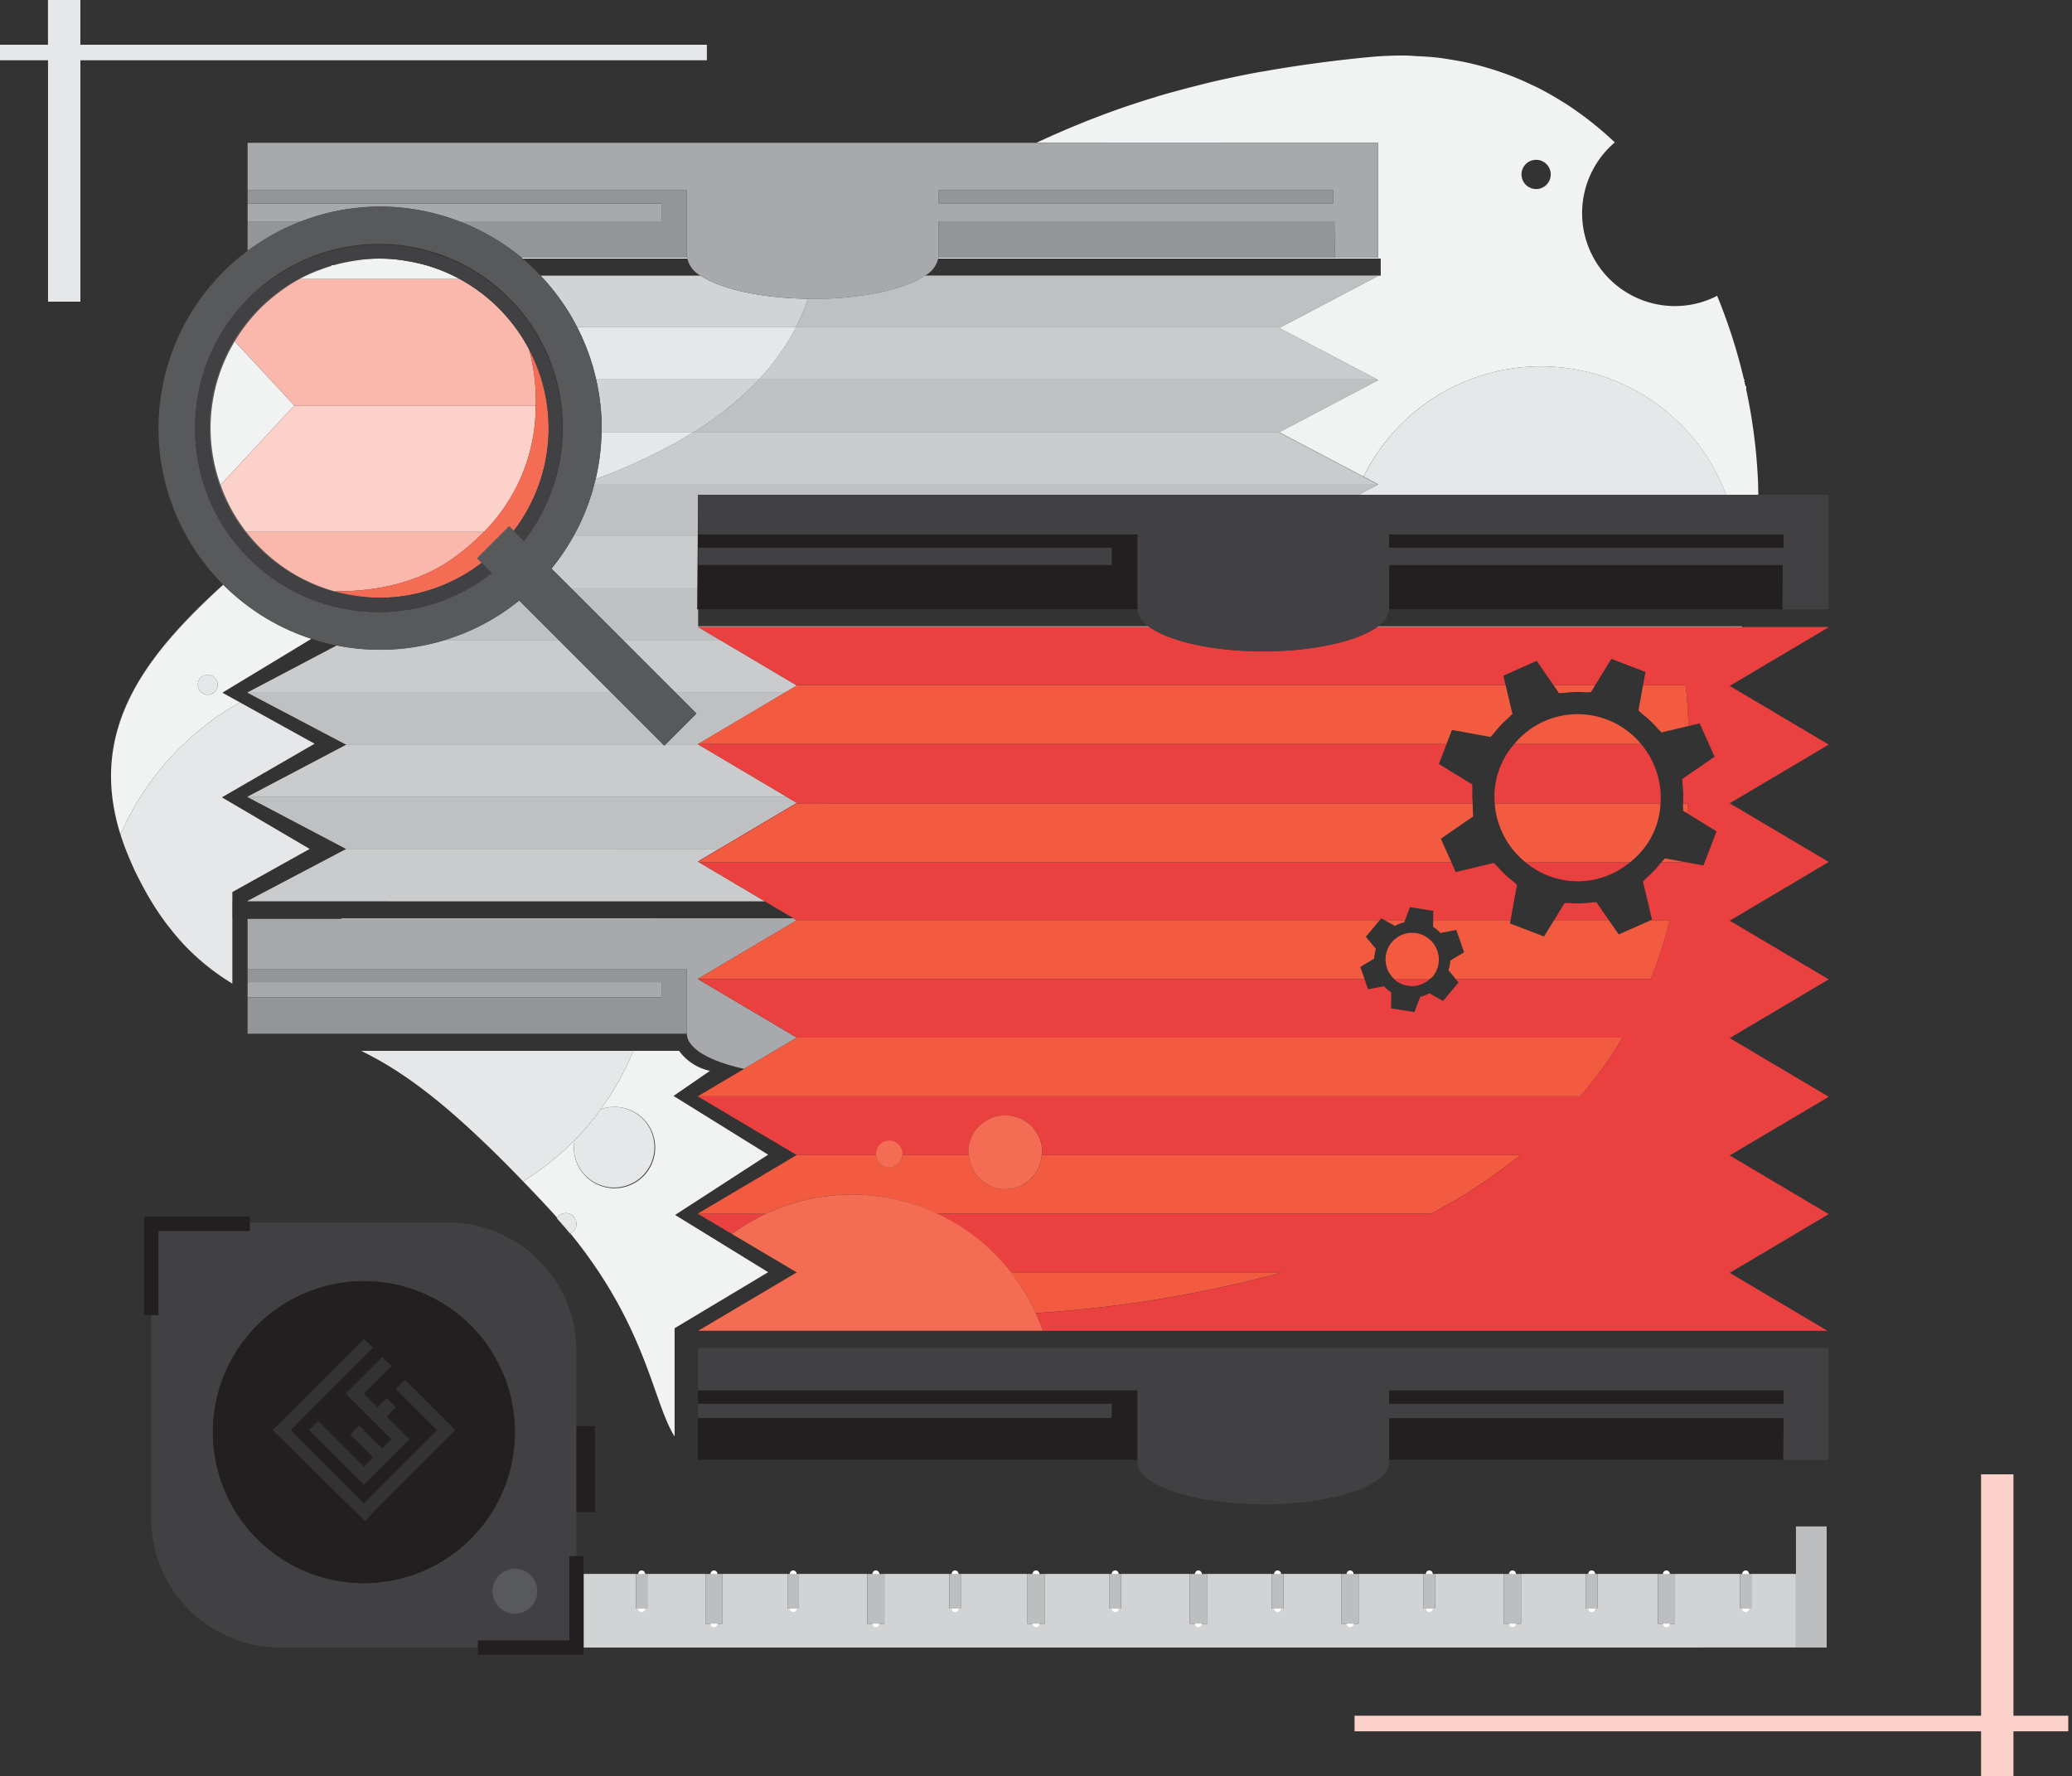
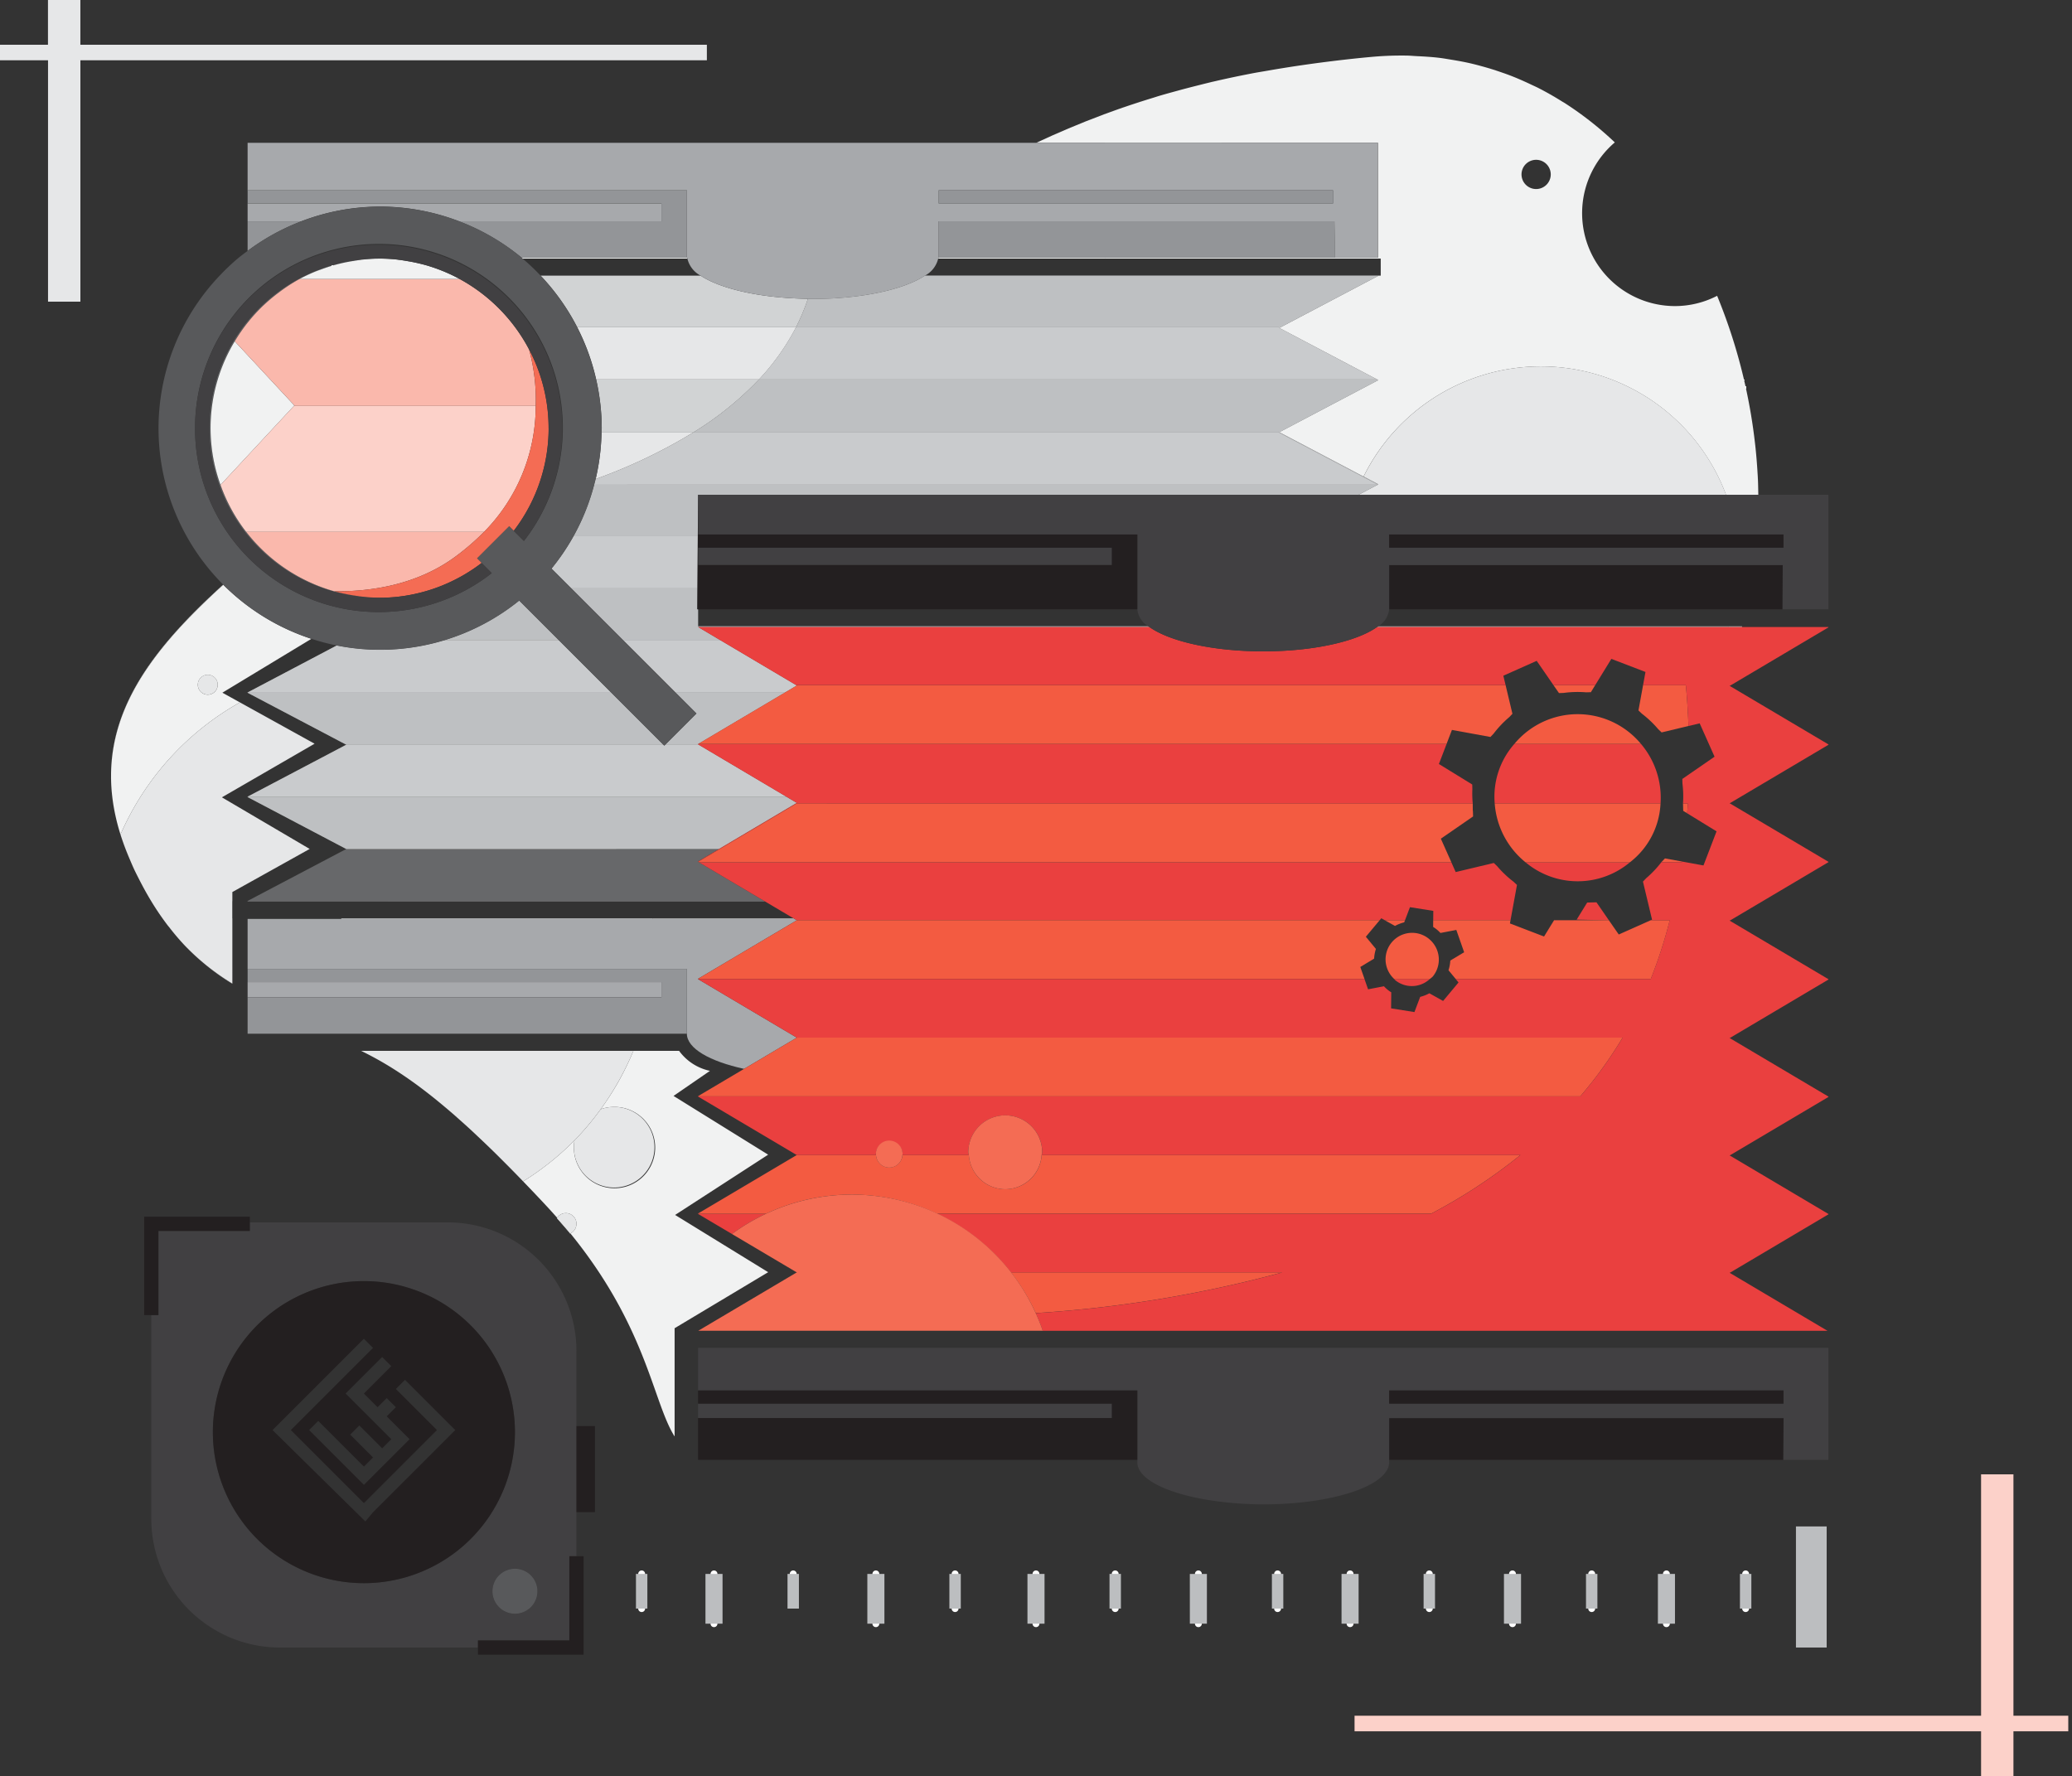
<svg xmlns="http://www.w3.org/2000/svg" width="300" height="257.161" viewBox="0 0 300 257.161">
  <rect x="0" y="0" width="300" height="257.161" fill="#333333" stroke="none" />
  <defs>
    <clipPath id="clip-path">
      <rect id="Rechteck_6476" data-name="Rechteck 6476" width="300" height="257.161" fill="none" />
    </clipPath>
    <clipPath id="clip-path-2">
      <rect id="Rechteck_6475" data-name="Rechteck 6475" width="319.881" height="257.161" fill="none" />
    </clipPath>
    <clipPath id="clip-path-3">
      <rect id="Rechteck_6452" data-name="Rechteck 6452" width="79.56" height="7.549" fill="none" />
    </clipPath>
    <clipPath id="clip-path-4">
      <rect id="Rechteck_6453" data-name="Rechteck 6453" width="84.26" height="7.537" fill="none" />
    </clipPath>
    <clipPath id="clip-path-5">
      <rect id="Rechteck_6454" data-name="Rechteck 6454" width="74.882" height="0.027" fill="none" />
    </clipPath>
    <clipPath id="clip-path-6">
      <rect id="Rechteck_6455" data-name="Rechteck 6455" width="17.317" height="7.55" fill="none" />
    </clipPath>
    <clipPath id="clip-path-7">
      <rect id="Rechteck_6456" data-name="Rechteck 6456" width="60.191" height="7.55" fill="none" />
    </clipPath>
    <clipPath id="clip-path-8">
      <rect id="Rechteck_6457" data-name="Rechteck 6457" width="99.14" height="15.232" fill="none" />
    </clipPath>
    <clipPath id="clip-path-9">
      <rect id="Rechteck_6458" data-name="Rechteck 6458" width="116.44" height="7.459" fill="none" />
    </clipPath>
    <clipPath id="clip-path-10">
      <rect id="Rechteck_6459" data-name="Rechteck 6459" width="83.716" height="7.55" fill="none" />
    </clipPath>
    <clipPath id="clip-path-11">
      <rect id="Rechteck_6460" data-name="Rechteck 6460" width="16.699" height="5.767" fill="none" />
    </clipPath>
    <clipPath id="clip-path-12">
      <rect id="Rechteck_6461" data-name="Rechteck 6461" width="21.174" height="7.55" fill="none" />
    </clipPath>
    <clipPath id="clip-path-13">
      <rect id="Rechteck_6462" data-name="Rechteck 6462" width="113.466" height="9.018" fill="none" />
    </clipPath>
    <clipPath id="clip-path-14">
      <rect id="Rechteck_6463" data-name="Rechteck 6463" width="89.473" height="7.55" fill="none" />
    </clipPath>
    <clipPath id="clip-path-15">
      <rect id="Rechteck_6464" data-name="Rechteck 6464" width="25.15" height="7.55" fill="none" />
    </clipPath>
    <clipPath id="clip-path-16">
      <rect id="Rechteck_6465" data-name="Rechteck 6465" width="52.642" height="7.55" fill="none" />
    </clipPath>
    <clipPath id="clip-path-17">
      <rect id="Rechteck_6466" data-name="Rechteck 6466" width="78.036" height="7.55" fill="none" />
    </clipPath>
    <clipPath id="clip-path-18">
      <rect id="Rechteck_6467" data-name="Rechteck 6467" width="74.837" height="7.55" fill="none" />
    </clipPath>
  </defs>
  <g id="Gruppe_5973" data-name="Gruppe 5973" transform="translate(-7)">
    <g id="Gruppe_5972" data-name="Gruppe 5972" transform="translate(7)" clip-path="url(#clip-path)">
      <g id="Gruppe_5971" data-name="Gruppe 5971" transform="translate(-10.705)">
        <g id="Gruppe_5970" data-name="Gruppe 5970" clip-path="url(#clip-path-2)">
          <path id="Pfad_15588" data-name="Pfad 15588" d="M127.128,286.277l-.27-.183.27.183" transform="translate(-57.841 -130.444)" fill="#f1f2f2" />
          <path id="Pfad_15589" data-name="Pfad 15589" d="M131.353,289.285c-.11-.082-.221-.167-.33-.248l.33.248" transform="translate(-59.74 -131.786)" fill="#f1f2f2" />
          <path id="Pfad_15590" data-name="Pfad 15590" d="M140.979,297.127c-.133-.117-.271-.243-.4-.357.132.115.27.24.4.357" transform="translate(-64.095 -135.312)" fill="#f1f2f2" />
          <path id="Pfad_15591" data-name="Pfad 15591" d="M135.955,292.876c-.127-.1-.258-.213-.384-.315.126.1.257.211.384.315" transform="translate(-61.813 -133.393)" fill="#f1f2f2" />
          <path id="Pfad_15592" data-name="Pfad 15592" d="M123.223,283.762l-.182-.11.182.11" transform="translate(-56.1 -129.331)" fill="#f1f2f2" />
          <path id="Pfad_15593" data-name="Pfad 15593" d="M152.17,307.6c.1.1.209.212.311.312-.1-.1-.211-.213-.311-.312" transform="translate(-69.382 -140.249)" fill="#f1f2f2" />
          <path id="Pfad_15594" data-name="Pfad 15594" d="M194.377,311.729,180.9,303.44l13.473-8.727-13.7-8.505,5.273-3.632a7.43,7.43,0,0,1-4.471-2.9H174.86a40.655,40.655,0,0,1-4.739,8.461,5.682,5.682,0,0,1,1.869-.337,5.887,5.887,0,1,1-5.657,4.843,40.461,40.461,0,0,1-7.436,5.936l0,0c1.114,1.157,2.247,2.343,3.46,3.65,14.329,15.443,15.022,27.824,18.471,33.288V319.842Zm-28.673-5.6c-.6-.733-1.259-1.483-1.915-2.231a1.525,1.525,0,0,1,1.28-.726,1.546,1.546,0,0,1,.635,2.957" transform="translate(-72.448 -127.519)" fill="#f1f2f2" />
          <path id="Pfad_15595" data-name="Pfad 15595" d="M182.448,68.567H158.48c.053.044.1.094.152.138H182.49c-.005-.047-.039-.091-.041-.138" transform="translate(-72.259 -31.263)" fill="#f1f2f2" />
          <path id="Pfad_15596" data-name="Pfad 15596" d="M146.469,302.111c-.12-.113-.248-.237-.367-.348.119.111.246.234.367.348" transform="translate(-66.615 -137.589)" fill="#f1f2f2" />
          <path id="Pfad_15597" data-name="Pfad 15597" d="M485.683,110.4q.346,2.068.579,4.143-.235-2.074-.579-4.143" transform="translate(-221.447 -50.335)" fill="#f1f2f2" />
          <path id="Pfad_15598" data-name="Pfad 15598" d="M476.662,78.73a79.329,79.329,0,0,1,4.026,12.74,79,79,0,0,0-4.026-12.74" transform="translate(-217.334 -35.897)" fill="#f1f2f2" />
          <path id="Pfad_15599" data-name="Pfad 15599" d="M486.815,118.58c.146,1.332.253,2.663.331,3.992q-.115-1.994-.331-3.992" transform="translate(-221.963 -54.066)" fill="#f1f2f2" />
          <path id="Pfad_15600" data-name="Pfad 15600" d="M68.8,251.6a33.72,33.72,0,0,0,6.915,5.554v-.02A34.006,34.006,0,0,1,68.8,251.6" transform="translate(-31.371 -114.717)" fill="#f1f2f2" />
          <path id="Pfad_15601" data-name="Pfad 15601" d="M213.871,244.5l-.127-.076H193.311c0,.025,0,.051.005.076Z" transform="translate(-88.14 -111.443)" fill="#f1f2f2" />
          <path id="Pfad_15602" data-name="Pfad 15602" d="M484.088,102.259q.477,2.118.837,4.253-.362-2.136-.837-4.253" transform="translate(-220.72 -46.625)" fill="#f1f2f2" />
          <path id="Pfad_15603" data-name="Pfad 15603" d="M396.823,14.931c1.089.052,2.173.118,3.231.246-1.058-.128-2.141-.195-3.231-.246" transform="translate(-180.931 -6.808)" fill="#f1f2f2" />
          <path id="Pfad_15604" data-name="Pfad 15604" d="M385.03,14.946a47.328,47.328,0,0,1,4.909-.173,47.475,47.475,0,0,0-4.909.173" transform="translate(-175.554 -6.733)" fill="#f1f2f2" />
          <path id="Pfad_15605" data-name="Pfad 15605" d="M405.786,15.851c.986.158,1.964.336,2.921.559-.958-.223-1.934-.4-2.921-.559" transform="translate(-185.018 -7.227)" fill="#f1f2f2" />
          <path id="Pfad_15606" data-name="Pfad 15606" d="M421.822,20.178c1,.391,1.982.824,2.945,1.286-.965-.462-1.943-.895-2.945-1.286" transform="translate(-192.329 -9.2)" fill="#f1f2f2" />
          <path id="Pfad_15607" data-name="Pfad 15607" d="M293.48,68.567H269.4c0,.047-.036.091-.042.138H293.48Z" transform="translate(-122.813 -31.263)" fill="#f1f2f2" />
          <path id="Pfad_15608" data-name="Pfad 15608" d="M366.864,16.983c.7-.1,1.408-.2,2.13-.294-.723.094-1.426.194-2.13.294" transform="translate(-167.271 -7.609)" fill="#f1f2f2" />
          <path id="Pfad_15609" data-name="Pfad 15609" d="M414.048,17.623q1.446.4,2.847.885-1.4-.49-2.847-.885" transform="translate(-188.785 -8.035)" fill="#f1f2f2" />
          <path id="Pfad_15610" data-name="Pfad 15610" d="M429.176,23.467q1.728.885,3.368,1.917-1.642-1.029-3.368-1.917" transform="translate(-195.683 -10.7)" fill="#f1f2f2" />
          <path id="Pfad_15611" data-name="Pfad 15611" d="M313.715,28.416c2.108-.786,4.383-1.554,6.8-2.3q-3.636,1.116-6.8,2.3" transform="translate(-143.038 -11.908)" fill="#f1f2f2" />
          <path id="Pfad_15612" data-name="Pfad 15612" d="M56.009,232.639c-.237-.466-.474-.933-.688-1.391q.326.689.688,1.391" transform="translate(-25.224 -105.437)" fill="#f1f2f2" />
          <path id="Pfad_15613" data-name="Pfad 15613" d="M62.316,243.367a40.361,40.361,0,0,1-2.371-3.485,41.935,41.935,0,0,0,2.371,3.485" transform="translate(-27.332 -109.374)" fill="#f1f2f2" />
          <path id="Pfad_15614" data-name="Pfad 15614" d="M119.592,281.656l-.072-.039.072.039" transform="translate(-54.495 -128.403)" fill="#f1f2f2" />
          <path id="Pfad_15615" data-name="Pfad 15615" d="M327.931,24.9c.931-.278,1.915-.546,2.894-.814-.984.268-1.961.536-2.894.814" transform="translate(-149.52 -10.98)" fill="#f1f2f2" />
          <path id="Pfad_15616" data-name="Pfad 15616" d="M53.118,225.768c-.529-1.245-1-2.47-1.374-3.661a37.4,37.4,0,0,0,1.374,3.661" transform="translate(-23.593 -101.27)" fill="#f1f2f2" />
          <path id="Pfad_15617" data-name="Pfad 15617" d="M338.426,22.2c.846-.212,1.687-.425,2.57-.628-.885.2-1.721.416-2.57.628" transform="translate(-154.305 -9.838)" fill="#f1f2f2" />
          <path id="Pfad_15618" data-name="Pfad 15618" d="M353.761,19.105c.566-.107,1.174-.2,1.753-.3-.581.1-1.187.2-1.753.3" transform="translate(-161.297 -8.573)" fill="#f1f2f2" />
          <path id="Pfad_15619" data-name="Pfad 15619" d="M66.916,249.381c-.752-.795-1.5-1.681-2.25-2.647a33.683,33.683,0,0,0,2.25,2.647" transform="translate(-29.484 -112.498)" fill="#f1f2f2" />
          <path id="Pfad_15620" data-name="Pfad 15620" d="M305.372,30.348c-3.709,1.382-7,2.8-9.933,4.17h9.933Z" transform="translate(-134.705 -13.837)" fill="#f1f2f2" />
          <path id="Pfad_15621" data-name="Pfad 15621" d="M483.222,166.8h.023c.01-.034.023-.066.032-.1h-.024c-.009.034-.021.066-.031.1" transform="translate(-220.325 -76.005)" fill="#f1f2f2" />
          <path id="Pfad_15622" data-name="Pfad 15622" d="M487.563,129.434c-.014-.893-.04-1.785-.087-2.682.047.9.053,1.788.068,2.682Z" transform="translate(-222.264 -57.792)" fill="#f1f2f2" />
          <path id="Pfad_15623" data-name="Pfad 15623" d="M65.48,155.612l-.017-.019c-11.319,10.3-19.633,21-14.87,36.182-4.761-15.175,3.591-25.864,14.887-36.164" transform="translate(-22.444 -70.942)" fill="#f1f2f2" />
          <path id="Pfad_15624" data-name="Pfad 15624" d="M481.625,166.8c.01-.033.022-.066.031-.1h-1.9c-.011.034-.025.066-.036.1Z" transform="translate(-218.727 -76.005)" fill="#f1f2f2" />
          <path id="Pfad_15625" data-name="Pfad 15625" d="M353.248,27.414V44.037H313.7v.138h39.947v2.468h-.4v.05L339,54.193h-.094l14.339,7.55v.05L339,69.293h-.094l12.251,6.451a28.632,28.632,0,0,1,52.483,2.63h4.665c-.015-.893-.021-1.785-.068-2.682-.008-.152-.02-.3-.029-.454-.078-1.329-.184-2.66-.331-3.992-.011-.1-.025-.206-.036-.308q-.237-2.074-.579-4.144c-.009-.058-.021-.116-.03-.174q-.362-2.134-.837-4.253c0-.021-.01-.041-.014-.062a79.352,79.352,0,0,0-4.026-12.739h0a13.355,13.355,0,0,1-6.042,1.487,13.454,13.454,0,0,1-8.773-23.7,49.141,49.141,0,0,0-7.236-5.688c-.135-.087-.279-.162-.415-.247q-1.641-1.03-3.368-1.918c-.347-.177-.7-.335-1.055-.5-.964-.462-1.944-.895-2.945-1.286-.456-.178-.919-.341-1.382-.5q-1.4-.491-2.847-.885c-.521-.143-1.043-.282-1.574-.405-.956-.224-1.935-.4-2.92-.559-.548-.088-1.089-.187-1.646-.254-1.057-.128-2.141-.194-3.231-.246-.5-.024-1-.076-1.507-.083a47.328,47.328,0,0,0-4.909.173c-2.719.243-5.272.543-7.753.867-.722.095-1.428.194-2.13.294q-2.784.4-5.375.855c-.579.1-1.188.2-1.753.3-2.012.379-3.931.783-5.773,1.207-.882.2-1.724.416-2.57.628-.959.24-1.9.484-2.815.735-.98.268-1.964.536-2.894.814-.322.1-.621.2-.937.294-2.415.744-4.69,1.512-6.8,2.3l-.01,0v4.17Zm22.9,2.459a2.116,2.116,0,1,1-2.116,2.116,2.116,2.116,0,0,1,2.116-2.116" transform="translate(-143.03 -6.733)" fill="#f1f2f2" />
          <path id="Pfad_15626" data-name="Pfad 15626" d="M384.036,114.624h0l-.021.011,0,0-2.789,1.468h53.211a28.632,28.632,0,0,0-52.484-2.631l2.088,1.1Z" transform="translate(-173.817 -44.465)" fill="#e6e7e8" />
          <path id="Pfad_15627" data-name="Pfad 15627" d="M437.055,166.8c.011-.034.025-.066.036-.1H386.308c-.046.035-.114.065-.162.1h50.908Z" transform="translate(-176.063 -76.005)" fill="#e6e7e8" />
          <path id="Pfad_15628" data-name="Pfad 15628" d="M169.172,322.861a1.524,1.524,0,0,0-1.28.726c.656.748,1.32,1.5,1.915,2.231a1.546,1.546,0,0,0-.635-2.957" transform="translate(-76.55 -147.208)" fill="#e6e7e8" />
          <path id="Pfad_15629" data-name="Pfad 15629" d="M172.4,300.356a5.836,5.836,0,1,0,3.879-5.411,40.491,40.491,0,0,1-3.788,4.506,5.7,5.7,0,0,0-.091.9" transform="translate(-78.606 -134.326)" fill="#e6e7e8" />
          <path id="Pfad_15630" data-name="Pfad 15630" d="M67.89,172.663l-2.539-1.405,12.888-7.8a32.075,32.075,0,0,1-12.755-7.826c-11.3,10.3-19.648,20.988-14.887,36.164v0a40.5,40.5,0,0,1,17.293-19.13m-4.655-4a1.441,1.441,0,1,1-1.441,1.441,1.441,1.441,0,0,1,1.441-1.441" transform="translate(-22.447 -70.958)" fill="#f1f2f2" />
          <path id="Pfad_15631" data-name="Pfad 15631" d="M73.762,182.463a1.441,1.441,0,1,0-1.441-1.442,1.441,1.441,0,0,0,1.441,1.442" transform="translate(-32.975 -81.879)" fill="#e6e7e8" />
          <path id="Pfad_15632" data-name="Pfad 15632" d="M146.674,292.643a41.449,41.449,0,0,0,8.527-12.967H115.776c.664.328,1.339.674,2.037,1.056l.072.039q.9.493,1.844,1.067l.183.111q.916.561,1.894,1.218l.27.183q.963.655,2,1.418c.109.081.22.165.33.248.689.516,1.4,1.069,2.145,1.67.126.1.257.211.384.315.751.614,1.526,1.266,2.339,1.975.132.114.27.24.4.357.835.736,1.7,1.512,2.6,2.359.119.111.246.234.367.348.94.883,1.91,1.813,2.935,2.826l.311.312c1.07,1.063,2.177,2.182,3.348,3.4l0,0a40.469,40.469,0,0,0,7.436-5.936" transform="translate(-52.788 -127.518)" fill="#e6e7e8" />
          <path id="Pfad_15633" data-name="Pfad 15633" d="M67.939,218.212h-.011v-2.469h.011V214.4l11.195-6.24-12.708-7.473,13.42-7.764L69.035,186.94a40.5,40.5,0,0,0-17.293,19.13v0c.374,1.192.844,2.417,1.374,3.662.185.435.367.868.572,1.311.213.458.451.924.688,1.391.549,1.081,1.14,2.177,1.828,3.307a40.439,40.439,0,0,0,2.371,3.485c.066.086.132.158.2.243.749.966,1.5,1.852,2.25,2.647h0a34,34,0,0,0,6.915,5.534Z" transform="translate(-23.592 -85.235)" fill="#e6e7e8" />
          <path id="Pfad_15634" data-name="Pfad 15634" d="M155.532,244.42H110.51l-.058.076h45.085c0-.025,0-.051-.005-.076" transform="translate(-50.361 -111.443)" fill="#e6e7e8" />
          <path id="Pfad_15635" data-name="Pfad 15635" d="M202.252,76.712c-6.831-.089-12.649-1.426-15.541-3.354h-23.17a32.111,32.111,0,0,1,5.309,7.474h31.675a30.477,30.477,0,0,0,1.727-4.12" transform="translate(-74.566 -33.448)" fill="#d1d3d4" />
          <path id="Pfad_15636" data-name="Pfad 15636" d="M201.913,100.972H178.335a32.116,32.116,0,0,1,.806,7.067c0,.21-.027.413-.031.622h13.28a46.9,46.9,0,0,0,9.522-7.689" transform="translate(-81.312 -46.038)" fill="#d1d3d4" />
          <path id="Pfad_15637" data-name="Pfad 15637" d="M374.378,94.785l-14.339-7.55,14.195,7.474Z" transform="translate(-164.159 -39.775)" fill="#d1d3d4" />
          <path id="Pfad_15638" data-name="Pfad 15638" d="M360.211,80.949l14.245-7.5-14.22,7.487Z" transform="translate(-164.238 -33.489)" fill="#d1d3d4" />
          <path id="Pfad_15639" data-name="Pfad 15639" d="M386.364,128.964l-.008,0,.021-.011Z" transform="translate(-176.159 -58.798)" fill="#d1d3d4" />
          <path id="Pfad_15640" data-name="Pfad 15640" d="M85.573,184.374l14.34,7.55-.052-.027Z" transform="translate(-39.017 -84.065)" fill="#d1d3d4" />
          <path id="Pfad_15641" data-name="Pfad 15641" d="M85.573,212.128l14.34,7.55-.052-.027Z" transform="translate(-39.017 -96.72)" fill="#d1d3d4" />
          <path id="Pfad_15642" data-name="Pfad 15642" d="M179.047,115.105a32.1,32.1,0,0,1-.851,6.742,77.2,77.2,0,0,0,14.131-6.742Z" transform="translate(-81.248 -52.482)" fill="#e6e7e8" />
          <path id="Pfad_15643" data-name="Pfad 15643" d="M204.974,87.1H173.3a31.809,31.809,0,0,1,2.74,7.55h23.577a33.809,33.809,0,0,0,5.358-7.55" transform="translate(-79.015 -39.711)" fill="#e6e7e8" />
          <path id="Pfad_15644" data-name="Pfad 15644" d="M153.822,219.628l11.216-6.647h.094l-1.524-.9H85.573v.027l14.288,7.523Z" transform="translate(-39.017 -96.697)" fill="#d1d3d4" />
          <g id="Gruppe_5924" data-name="Gruppe 5924" transform="translate(46.556 115.382)" opacity="0.45">
            <g id="Gruppe_5923" data-name="Gruppe 5923">
              <g id="Gruppe_5922" data-name="Gruppe 5922" clip-path="url(#clip-path-3)">
                <path id="Pfad_15645" data-name="Pfad 15645" d="M153.822,219.628l11.216-6.647h.094l-1.524-.9H85.573v.027l14.288,7.523Z" transform="translate(-85.573 -212.079)" fill="#a7a9ac" />
              </g>
            </g>
          </g>
          <path id="Pfad_15646" data-name="Pfad 15646" d="M301.44,80.832l.12.063,14.22-7.487v-.05H250.191c-2.993,2-9.107,3.378-16.242,3.378-.24,0-.464-.021-.7-.024a30.447,30.447,0,0,1-1.727,4.12Z" transform="translate(-105.561 -33.448)" fill="#d1d3d4" />
          <g id="Gruppe_5927" data-name="Gruppe 5927" transform="translate(125.959 39.91)" opacity="0.45">
            <g id="Gruppe_5926" data-name="Gruppe 5926">
              <g id="Gruppe_5925" data-name="Gruppe 5925" clip-path="url(#clip-path-4)">
                <path id="Pfad_15647" data-name="Pfad 15647" d="M301.44,80.832l.12.063,14.22-7.487v-.05H250.191c-2.993,2-9.107,3.378-16.242,3.378-.24,0-.464-.021-.7-.024a30.447,30.447,0,0,1-1.727,4.12Z" transform="translate(-231.52 -73.357)" fill="#a7a9ac" />
              </g>
            </g>
          </g>
          <path id="Pfad_15648" data-name="Pfad 15648" d="M85.573,239.832v.027h74.883l-.046-.027Z" transform="translate(-39.017 -109.351)" fill="#d1d3d4" />
          <g id="Gruppe_5930" data-name="Gruppe 5930" transform="translate(46.556 130.481)" opacity="0.45">
            <g id="Gruppe_5929" data-name="Gruppe 5929">
              <g id="Gruppe_5928" data-name="Gruppe 5928" clip-path="url(#clip-path-5)">
                <path id="Pfad_15649" data-name="Pfad 15649" d="M85.573,239.832v.027h74.883l-.046-.027Z" transform="translate(-85.573 -239.832)" fill="#a7a9ac" />
              </g>
            </g>
          </g>
          <path id="Pfad_15650" data-name="Pfad 15650" d="M201.473,191.829v-.056l.05-.029,12.52-7.419H198.212l3.032,3.032-4.518,4.518h4.823Z" transform="translate(-89.697 -84.043)" fill="#d1d3d4" />
          <g id="Gruppe_5933" data-name="Gruppe 5933" transform="translate(107.029 100.282)" opacity="0.45">
            <g id="Gruppe_5932" data-name="Gruppe 5932">
              <g id="Gruppe_5931" data-name="Gruppe 5931" clip-path="url(#clip-path-6)">
                <path id="Pfad_15651" data-name="Pfad 15651" d="M201.473,191.829v-.056l.05-.029,12.52-7.419H198.212l3.032,3.032-4.518,4.518h4.823Z" transform="translate(-196.726 -184.324)" fill="#a7a9ac" />
              </g>
            </g>
          </g>
          <path id="Pfad_15652" data-name="Pfad 15652" d="M85.573,184.324v.027l14.288,7.523h45.9l-7.55-7.55Z" transform="translate(-39.017 -84.042)" fill="#d1d3d4" />
          <g id="Gruppe_5936" data-name="Gruppe 5936" transform="translate(46.556 100.282)" opacity="0.45">
            <g id="Gruppe_5935" data-name="Gruppe 5935">
              <g id="Gruppe_5934" data-name="Gruppe 5934" clip-path="url(#clip-path-7)">
                <path id="Pfad_15653" data-name="Pfad 15653" d="M85.573,184.324v.027l14.288,7.523h45.9l-7.55-7.55Z" transform="translate(-85.573 -184.324)" fill="#a7a9ac" />
              </g>
            </g>
          </g>
          <path id="Pfad_15654" data-name="Pfad 15654" d="M213.692,100.972a46.906,46.906,0,0,1-9.522,7.689h84.8L303.3,116.2l.013-.007v-.049l-2.088-1.1L288.97,108.6h.094l14.245-7.5v-.05l-.145-.076Z" transform="translate(-93.091 -46.038)" fill="#d1d3d4" />
          <g id="Gruppe_5939" data-name="Gruppe 5939" transform="translate(111.079 54.934)" opacity="0.45">
            <g id="Gruppe_5938" data-name="Gruppe 5938">
              <g id="Gruppe_5937" data-name="Gruppe 5937" clip-path="url(#clip-path-8)">
                <path id="Pfad_15655" data-name="Pfad 15655" d="M213.692,100.972a46.906,46.906,0,0,1-9.522,7.689h84.8L303.3,116.2l.013-.007v-.049l-2.088-1.1L288.97,108.6h.094l14.245-7.5v-.05l-.145-.076Z" transform="translate(-204.17 -100.972)" fill="#a7a9ac" />
              </g>
            </g>
          </g>
          <path id="Pfad_15656" data-name="Pfad 15656" d="M190.346,130.45h95.628l2.789-1.468H175.31a31.851,31.851,0,0,1-2.987,7.459h17.985Z" transform="translate(-78.571 -58.809)" fill="#d1d3d4" />
          <g id="Gruppe_5942" data-name="Gruppe 5942" transform="translate(93.752 70.173)" opacity="0.45">
            <g id="Gruppe_5941" data-name="Gruppe 5941">
              <g id="Gruppe_5940" data-name="Gruppe 5940" clip-path="url(#clip-path-9)">
                <path id="Pfad_15657" data-name="Pfad 15657" d="M190.346,130.45h95.628l2.789-1.468H175.31a31.851,31.851,0,0,1-2.987,7.459h17.985Z" transform="translate(-172.323 -128.983)" fill="#a7a9ac" />
              </g>
            </g>
          </g>
          <path id="Pfad_15658" data-name="Pfad 15658" d="M190.064,162.179h65.355c-.048-.034-.115-.065-.162-.1H190.064v-2.468h-.107l.02-3.041H171.7l7.55,7.55h14.086Z" transform="translate(-78.288 -71.388)" fill="#d1d3d4" />
          <g id="Gruppe_5945" data-name="Gruppe 5945" transform="translate(93.415 85.182)" opacity="0.45">
            <g id="Gruppe_5944" data-name="Gruppe 5944">
              <g id="Gruppe_5943" data-name="Gruppe 5943" clip-path="url(#clip-path-10)">
                <path id="Pfad_15659" data-name="Pfad 15659" d="M190.064,162.179h65.355c-.048-.034-.115-.065-.162-.1H190.064v-2.468h-.107l.02-3.041H171.7l7.55,7.55h14.086Z" transform="translate(-171.703 -156.57)" fill="#a7a9ac" />
              </g>
            </g>
          </g>
          <path id="Pfad_15660" data-name="Pfad 15660" d="M154.459,165.614l-5.767-5.767a31.982,31.982,0,0,1-10.933,5.767Z" transform="translate(-62.811 -72.882)" fill="#d1d3d4" />
          <g id="Gruppe_5948" data-name="Gruppe 5948" transform="translate(74.948 86.965)" opacity="0.45">
            <g id="Gruppe_5947" data-name="Gruppe 5947">
              <g id="Gruppe_5946" data-name="Gruppe 5946" clip-path="url(#clip-path-11)">
                <path id="Pfad_15661" data-name="Pfad 15661" d="M154.459,165.614l-5.767-5.767a31.982,31.982,0,0,1-10.933,5.767Z" transform="translate(-137.76 -159.847)" fill="#a7a9ac" />
              </g>
            </g>
          </g>
          <path id="Pfad_15662" data-name="Pfad 15662" d="M187.635,142.693H169.651a32.134,32.134,0,0,1-3.189,4.7l2.851,2.852h18.273Z" transform="translate(-75.898 -65.061)" fill="#e6e7e8" />
          <g id="Gruppe_5951" data-name="Gruppe 5951" transform="translate(90.563 77.632)" opacity="0.45">
            <g id="Gruppe_5950" data-name="Gruppe 5950">
              <g id="Gruppe_5949" data-name="Gruppe 5949" clip-path="url(#clip-path-12)">
                <path id="Pfad_15663" data-name="Pfad 15663" d="M187.635,142.693H169.651a32.134,32.134,0,0,1-3.189,4.7l2.851,2.852h18.273Z" transform="translate(-166.461 -142.693)" fill="#a7a9ac" />
              </g>
            </g>
          </g>
          <path id="Pfad_15664" data-name="Pfad 15664" d="M291.267,122.655l-2.789,1.468,2.789-1.468,0,0,.008,0-14.326-7.543h-84.8a77.227,77.227,0,0,1-14.132,6.742c-.064.271-.137.539-.207.808Z" transform="translate(-81.074 -52.482)" fill="#e6e7e8" />
          <g id="Gruppe_5954" data-name="Gruppe 5954" transform="translate(96.74 62.623)" opacity="0.45">
            <g id="Gruppe_5953" data-name="Gruppe 5953">
              <g id="Gruppe_5952" data-name="Gruppe 5952" clip-path="url(#clip-path-13)">
                <path id="Pfad_15665" data-name="Pfad 15665" d="M291.267,122.655l-2.789,1.468,2.789-1.468,0,0,.008,0-14.326-7.543h-84.8a77.227,77.227,0,0,1-14.132,6.742c-.064.271-.137.539-.207.808Z" transform="translate(-177.814 -115.105)" fill="#a7a9ac" />
              </g>
            </g>
          </g>
          <path id="Pfad_15666" data-name="Pfad 15666" d="M296.95,87.1H227.03a33.79,33.79,0,0,1-5.358,7.55h89.473L296.95,87.171h.094l.026-.013Z" transform="translate(-101.071 -39.711)" fill="#e6e7e8" />
          <g id="Gruppe_5957" data-name="Gruppe 5957" transform="translate(120.601 47.384)" opacity="0.45">
            <g id="Gruppe_5956" data-name="Gruppe 5956">
              <g id="Gruppe_5955" data-name="Gruppe 5955" clip-path="url(#clip-path-14)">
                <path id="Pfad_15667" data-name="Pfad 15667" d="M296.95,87.1H227.03a33.79,33.79,0,0,1-5.358,7.55h89.473L296.95,87.171h.094l.026-.013Z" transform="translate(-221.672 -87.095)" fill="#a7a9ac" />
              </g>
            </g>
          </g>
          <path id="Pfad_15668" data-name="Pfad 15668" d="M210.636,177h.094l-11.064-6.557H185.58l7.55,7.55H208.96Z" transform="translate(-84.615 -77.715)" fill="#e6e7e8" />
          <g id="Gruppe_5960" data-name="Gruppe 5960" transform="translate(100.965 92.732)" opacity="0.45">
            <g id="Gruppe_5959" data-name="Gruppe 5959">
              <g id="Gruppe_5958" data-name="Gruppe 5958" clip-path="url(#clip-path-15)">
                <path id="Pfad_15669" data-name="Pfad 15669" d="M210.636,177h.094l-11.064-6.557H185.58l7.55,7.55H208.96Z" transform="translate(-185.58 -170.447)" fill="#a7a9ac" />
              </g>
            </g>
          </g>
          <path id="Pfad_15670" data-name="Pfad 15670" d="M85.573,178h52.641l-7.55-7.55h-16.7a31.933,31.933,0,0,1-15.485.732l-12.906,6.8Z" transform="translate(-39.017 -77.715)" fill="#e6e7e8" />
          <g id="Gruppe_5963" data-name="Gruppe 5963" transform="translate(46.556 92.732)" opacity="0.45">
            <g id="Gruppe_5962" data-name="Gruppe 5962">
              <g id="Gruppe_5961" data-name="Gruppe 5961" clip-path="url(#clip-path-16)">
                <path id="Pfad_15671" data-name="Pfad 15671" d="M85.573,178h52.641l-7.55-7.55h-16.7a31.933,31.933,0,0,1-15.485.732l-12.906,6.8Z" transform="translate(-85.573 -170.447)" fill="#a7a9ac" />
              </g>
            </g>
          </g>
          <path id="Pfad_15672" data-name="Pfad 15672" d="M99.86,198.2l.052.027h-.094l-14.245,7.5v.022h78.036l-12.74-7.55h-4.822l-.141.141-.141-.141Z" transform="translate(-39.017 -90.37)" fill="#e6e7e8" />
          <g id="Gruppe_5966" data-name="Gruppe 5966" transform="translate(46.556 107.831)" opacity="0.45">
            <g id="Gruppe_5965" data-name="Gruppe 5965">
              <g id="Gruppe_5964" data-name="Gruppe 5964" clip-path="url(#clip-path-17)">
                <path id="Pfad_15673" data-name="Pfad 15673" d="M99.86,198.2l.052.027h-.094l-14.245,7.5v.022h78.036l-12.74-7.55h-4.822l-.141.141-.141-.141Z" transform="translate(-85.573 -198.201)" fill="#a7a9ac" />
              </g>
            </g>
          </g>
-           <path id="Pfad_15674" data-name="Pfad 15674" d="M160.409,233.505l-9.5-5.628-.108-.064-.013-.008v-.056l3.029-1.8H99.861l.051.027h-.094l-14.245,7.5v.022Z" transform="translate(-39.017 -103.024)" fill="#e6e7e8" />
          <g id="Gruppe_5969" data-name="Gruppe 5969" transform="translate(46.556 122.931)" opacity="0.45">
            <g id="Gruppe_5968" data-name="Gruppe 5968">
              <g id="Gruppe_5967" data-name="Gruppe 5967" clip-path="url(#clip-path-18)">
                <path id="Pfad_15675" data-name="Pfad 15675" d="M160.409,233.505l-9.5-5.628-.108-.064-.013-.008v-.056l3.029-1.8H99.861l.051.027h-.094l-14.245,7.5v.022Z" transform="translate(-85.573 -225.955)" fill="#a7a9ac" />
              </g>
            </g>
          </g>
          <path id="Pfad_15676" data-name="Pfad 15676" d="M85.572,58.9v4.285A31.957,31.957,0,0,1,93.346,58.9Z" transform="translate(-39.016 -26.854)" fill="#939598" />
          <path id="Pfad_15677" data-name="Pfad 15677" d="M326.852,64.158l-.084-5.261h-57.3v5.155c0,.036-.03.07-.032.106h57.419Z" transform="translate(-122.848 -26.854)" fill="#939598" />
          <path id="Pfad_15678" data-name="Pfad 15678" d="M104.76,54.6a31.951,31.951,0,0,1,11.414,2.128h29.316V54.149H85.572v2.583h7.774A31.951,31.951,0,0,1,104.76,54.6" transform="translate(-39.016 -24.689)" fill="#a7a9ac" />
          <path id="Pfad_15679" data-name="Pfad 15679" d="M149.174,45.6V54.53c0,.036.03.07.032.106s.035.091.041.138a3.771,3.771,0,0,0,1.914,2.468c2.893,1.928,8.711,3.266,15.541,3.355.238,0,.461.023.7.023,7.135,0,13.249-1.383,16.242-3.378a3.771,3.771,0,0,0,1.914-2.468c.006-.047.039-.091.042-.138s.032-.07.032-.106V49.375h57.3l.084,5.261h6.214V38.013H85.572v6.868h63.6Zm93.553,1.189H185.633V44.881h57.093Z" transform="translate(-39.016 -17.332)" fill="#a7a9ac" />
          <rect id="Rechteck_6468" data-name="Rechteck 6468" width="59.918" height="2.195" transform="translate(46.556 142.208)" fill="#a7a9ac" />
          <path id="Pfad_15680" data-name="Pfad 15680" d="M150.792,253.228l14.245-8.442h.094l-.384-.227H85.572V251.8h63.6v9.379c0,2.135,3.3,4.007,8.28,5.094l7.584-4.493h.094l-.052-.031-14.288-8.467v-.056Z" transform="translate(-39.016 -111.506)" fill="#a7a9ac" />
          <rect id="Rechteck_6469" data-name="Rechteck 6469" width="57.093" height="1.911" transform="translate(146.617 27.549)" fill="#939598" />
          <path id="Pfad_15681" data-name="Pfad 15681" d="M149.174,60.285v-9.65h-63.6v1.911H145.49V55.13H116.174a32.069,32.069,0,0,1,9.064,5.26h23.968c0-.035-.032-.069-.032-.106" transform="translate(-39.016 -23.087)" fill="#939598" />
          <path id="Pfad_15682" data-name="Pfad 15682" d="M149.174,261.98v-4.107h-63.6v1.912H145.49v2.2H85.572v5.272h63.6V261.98Z" transform="translate(-39.016 -117.577)" fill="#939598" />
-           <path id="Pfad_15683" data-name="Pfad 15683" d="M441.19,242.743l-1.795-2.6-.656.018a15.188,15.188,0,0,1-3.275.091l-.689.019-1.52,2.471Z" transform="translate(-197.542 -109.493)" fill="#ea403f" />
+           <path id="Pfad_15683" data-name="Pfad 15683" d="M441.19,242.743l-1.795-2.6-.656.018l-.689.019-1.52,2.471Z" transform="translate(-197.542 -109.493)" fill="#ea403f" />
          <path id="Pfad_15684" data-name="Pfad 15684" d="M425.66,229.489a11.76,11.76,0,0,0,15.12,0Z" transform="translate(-194.079 -104.635)" fill="#ea403f" />
          <path id="Pfad_15685" data-name="Pfad 15685" d="M390.841,260.705a3.818,3.818,0,0,0,5.036-.164h-5.167c.053.049.075.117.132.164" transform="translate(-178.143 -118.793)" fill="#ea403f" />
          <path id="Pfad_15686" data-name="Pfad 15686" d="M420.295,197.961a11.528,11.528,0,0,0-2.856,8.655h24.006a12.037,12.037,0,0,0-2.844-8.655Z" transform="translate(-190.315 -90.26)" fill="#ea403f" />
          <path id="Pfad_15687" data-name="Pfad 15687" d="M205.451,323.018v.031l4.91,2.91a29.214,29.214,0,0,1,4.955-2.94Z" transform="translate(-93.675 -147.28)" fill="#ea403f" />
          <path id="Pfad_15688" data-name="Pfad 15688" d="M219.7,206.544l-11.216,6.647-3.029,1.8v.055l.013.008,14.232-8.434h97.917a15.1,15.1,0,0,1-.056-2.1l-.018-.664-4.828-2.97,1.122-2.926H205.5l-.05.029v.056l.076.045,12.74,7.55,1.524.9Z" transform="translate(-93.675 -90.26)" fill="#ea403f" />
          <path id="Pfad_15689" data-name="Pfad 15689" d="M219.892,237.915l-.051-.03h84.394l.241-.289.516.289h2.917l.716-1.894,3.381.536-.014,1.359h11.193l.935-5.111-.5-.471a15.21,15.21,0,0,1-2.382-2.262l-.475-.452-5.516,1.317-.631-1.416H205.673l9.5,5.628.046.027,4.166,2.468.128.076Z" transform="translate(-93.776 -104.635)" fill="#ea403f" />
          <path id="Pfad_15690" data-name="Pfad 15690" d="M426.518,244.921h-7.935l-1.449,2.356-4.939-1.894.084-.462H401.085l-.01.966a4.966,4.966,0,0,1,.574.412,5.1,5.1,0,0,1,.483.465l2.3-.441,1.131,3.232-2,1.2a5.645,5.645,0,0,1-.263,1.406l1.037,1.256h28.254a67.335,67.335,0,0,0,2.744-8.5h-2.747l-4.636,2.067Z" transform="translate(-182.87 -111.672)" fill="#f35b41" />
          <path id="Pfad_15691" data-name="Pfad 15691" d="M389.693,245.744a5.677,5.677,0,0,1,1.333-.519l.115-.3h-2.917Z" transform="translate(-177.011 -111.672)" fill="#f35b41" />
          <path id="Pfad_15692" data-name="Pfad 15692" d="M394.751,249.191a3.844,3.844,0,0,0-5.083,5.766h5.167a3.662,3.662,0,0,0,.4-.325,3.863,3.863,0,0,0-.489-5.441" transform="translate(-177.103 -113.209)" fill="#f35b41" />
          <path id="Pfad_15693" data-name="Pfad 15693" d="M303.333,250.48a5.657,5.657,0,0,1,.262-1.405l-1.456-1.765,1.994-2.388H219.739l.052.03H219.7l-14.245,8.442v.025h96.487l-.608-1.734Z" transform="translate(-93.675 -111.672)" fill="#f35b41" />
          <path id="Pfad_15694" data-name="Pfad 15694" d="M461.87,228.943c-.022.029-.052.049-.073.078h2.969c.005-.038.009-.073.014-.111l-2.454-.448Z" transform="translate(-210.556 -104.167)" fill="#f35b41" />
          <path id="Pfad_15695" data-name="Pfad 15695" d="M467.6,214.922l.568.349c.035-.465.086-.941.115-1.4h-.711c-.008.131.021.258.01.39Z" transform="translate(-213.187 -97.513)" fill="#f35b41" />
          <path id="Pfad_15696" data-name="Pfad 15696" d="M417.467,213.869a12.061,12.061,0,0,0,4.457,8.5h15.12a11.407,11.407,0,0,0,4.428-8.5Z" transform="translate(-190.344 -97.513)" fill="#f35b41" />
          <path id="Pfad_15697" data-name="Pfad 15697" d="M219.707,213.869,205.475,222.3l.107.064H314.53l-1.521-3.412,4.665-3.22-.018-.662c-.054-.4-.01-.8-.032-1.2Z" transform="translate(-93.686 -97.513)" fill="#f35b41" />
          <path id="Pfad_15698" data-name="Pfad 15698" d="M218.063,183.42l-12.52,7.419H313.874l.771-2.011,5.576,1.021.457-.482a15.214,15.214,0,0,1,2.27-2.394l.456-.48-.991-4.152H219.738l-.024.015.119.071h-.094Z" transform="translate(-93.717 -83.138)" fill="#f35b41" />
          <path id="Pfad_15699" data-name="Pfad 15699" d="M422.717,194.381h18.305a11.907,11.907,0,0,0-18.305,0" transform="translate(-192.738 -86.68)" fill="#f35b41" />
          <path id="Pfad_15700" data-name="Pfad 15700" d="M456.213,186.481a15.249,15.249,0,0,1,2.377,2.258l.475.452,3.9-.931c-.087-2.06-.208-4.06-.391-5.918h-6.189l-.67,3.665Z" transform="translate(-207.782 -83.139)" fill="#f35b41" />
          <path id="Pfad_15701" data-name="Pfad 15701" d="M434.543,183.475a15.19,15.19,0,0,1,3.287-.09l.682-.018.629-1.024h-6.048l.8,1.151Z" transform="translate(-197.469 -83.139)" fill="#f35b41" />
          <path id="Pfad_15702" data-name="Pfad 15702" d="M219.791,276.19H219.7l-7.583,4.493-6.662,3.948v.026H333.187a61.105,61.105,0,0,0,6.127-8.5H219.739Z" transform="translate(-93.675 -125.915)" fill="#f35b41" />
          <path id="Pfad_15703" data-name="Pfad 15703" d="M205.451,315.872v.025h9.864a29.044,29.044,0,0,1,24.745,0h71.52a78.914,78.914,0,0,0,12.939-8.5H255.2a5.279,5.279,0,0,1-10.538,0h-9.617a1.915,1.915,0,0,1-3.825,0H219.739l.052.03H219.7Z" transform="translate(-93.675 -140.158)" fill="#f35b41" />
          <path id="Pfad_15704" data-name="Pfad 15704" d="M328.005,338.638H288.723a29.3,29.3,0,0,1,3.585,5.894,179.059,179.059,0,0,0,35.7-5.894" transform="translate(-131.643 -154.402)" fill="#f35b41" />
          <path id="Pfad_15705" data-name="Pfad 15705" d="M354.667,166.88H303.758c-2.905,2.075-9.166,3.522-16.476,3.522s-13.57-1.447-16.476-3.522H205.451l3.275,1.941,11.064,6.557-.119-.071.025-.015H322.371l-.325-1.362,4.828-2.152,2.427,3.515h6.047l2.337-3.8,4.94,1.894-.349,1.909h6.19c.183,1.858.3,3.858.39,5.918l1.617-.386,2.153,4.828-4.665,3.22.017.662a15.174,15.174,0,0,1,.078,2.91h.712c-.029.46-.08.937-.115,1.4l4.262,2.618-1.893,4.938-3.123-.571c-.005.038-.008.073-.014.111h-2.97a15.227,15.227,0,0,1-2.2,2.317l-.455.48,1.317,5.513-.192.085h2.747a67.34,67.34,0,0,1-2.744,8.5H315.137l.42.509-2.235,2.678-1.984-1.113a5.592,5.592,0,0,1-1.333.52l-.831,2.2-3.381-.536.024-2.324a4.778,4.778,0,0,1-1.056-.876l-2.3.441-.524-1.5H205.451v.03l14.287,8.468H339.314a61.059,61.059,0,0,1-6.128,8.5H205.451v.03l14.34,8.5-.052-.03h11.479c0-.038-.022-.07-.022-.109a1.935,1.935,0,0,1,3.869,0c0,.039-.02.071-.022.109h9.617c-.01-.137-.079-.253-.079-.392a5.348,5.348,0,1,1,10.7,0c0,.139-.069.255-.079.392H324.52a78.918,78.918,0,0,1-12.939,8.5H240.06a29.378,29.378,0,0,1,10.695,8.5h39.282a179.051,179.051,0,0,1-35.7,5.894c.38.832.718,1.687,1.02,2.558H368.986l-14.211-8.422h.094l14.245-8.442v-.056l-14.339-8.5h.094l14.245-8.442v-.056l-14.339-8.5h.094l14.245-8.442v-.056l-14.339-8.5h.094l14.245-8.442v-.056l-14.339-8.5h.094l14.245-8.442v-.056l-14.339-8.5h.094l14.245-8.442v-.056H354.667Z" transform="translate(-93.675 -76.089)" fill="#ea403f" />
          <path id="Pfad_15706" data-name="Pfad 15706" d="M215.342,320.7a29.232,29.232,0,0,0-4.955,2.94l9.43,5.588h-.094l-14.212,8.422h49.876c-.3-.872-.64-1.726-1.02-2.559A29.219,29.219,0,0,0,215.342,320.7" transform="translate(-93.703 -144.961)" fill="#f46c54" />
          <path id="Pfad_15707" data-name="Pfad 15707" d="M282.721,307.546a5.308,5.308,0,0,0,5.269-4.956c.01-.137.079-.253.079-.392a5.348,5.348,0,0,0-10.7,0c0,.139.069.255.079.392a5.308,5.308,0,0,0,5.269,4.956" transform="translate(-126.468 -135.349)" fill="#f46c54" />
          <path id="Pfad_15708" data-name="Pfad 15708" d="M254.706,307.513a1.923,1.923,0,0,0,1.913-1.826c0-.038.022-.07.022-.108a1.935,1.935,0,1,0-3.869,0c0,.038.02.07.022.108a1.924,1.924,0,0,0,1.913,1.826" transform="translate(-115.251 -138.446)" fill="#f46c54" />
          <path id="Pfad_15709" data-name="Pfad 15709" d="M389.37,377.415v6.054h57.078l.03-6.054Z" transform="translate(-177.533 -172.082)" fill="#231f20" />
          <path id="Pfad_15710" data-name="Pfad 15710" d="M446.33,156.791l.026-6.406H389.37v6.406Z" transform="translate(-177.533 -68.568)" fill="#231f20" />
          <path id="Pfad_15711" data-name="Pfad 15711" d="M354.29,131.681H205.451v5.751h63.6v10.832a3.283,3.283,0,0,0,1.592,2.468c.046.035.114.065.162.1,2.906,2.075,9.166,3.522,16.476,3.522s13.571-1.447,16.476-3.522c.048-.034.115-.065.162-.1a3.283,3.283,0,0,0,1.592-2.468v-6.406H362.5l-.026,6.406h6.642V131.681H354.29Zm8.315,7.662H305.512v-1.911H362.6Z" transform="translate(-93.675 -60.04)" fill="#414042" />
          <rect id="Rechteck_6470" data-name="Rechteck 6470" width="59.917" height="2.514" transform="translate(111.776 79.303)" fill="#414042" />
          <path id="Pfad_15712" data-name="Pfad 15712" d="M205.451,358.711v6.174h63.6v10.407c0,2.627,5.008,4.845,11.985,5.7a51.293,51.293,0,0,0,6.245.39c10.068,0,18.23-2.726,18.23-6.09v-6.406H362.62l-.03,6.054h6.524v-16.23ZM362.6,366.8H305.512v-1.911H362.6Z" transform="translate(-93.675 -163.554)" fill="#414042" />
          <rect id="Rechteck_6471" data-name="Rechteck 6471" width="59.917" height="2.09" transform="translate(111.776 203.243)" fill="#414042" />
          <rect id="Rechteck_6472" data-name="Rechteck 6472" width="57.093" height="1.911" transform="translate(211.837 77.392)" fill="#231f20" />
          <rect id="Rechteck_6473" data-name="Rechteck 6473" width="57.093" height="1.911" transform="translate(211.837 201.331)" fill="#231f20" />
          <path id="Pfad_15713" data-name="Pfad 15713" d="M205.451,370.06v1.911h59.917v2.09H205.451v6.054h63.6V370.06Z" transform="translate(-93.675 -168.729)" fill="#231f20" />
          <path id="Pfad_15714" data-name="Pfad 15714" d="M205.361,137.432v-5.751l-.039,5.991-.049,7.55-.02,3.041h63.708V137.432Zm0,1.912h59.917v2.514H205.361Z" transform="translate(-93.585 -60.04)" fill="#231f20" />
          <path id="Pfad_15715" data-name="Pfad 15715" d="M84,117.566a31.77,31.77,0,0,0,3.671.969,32.061,32.061,0,0,0,26.419-6.5l5.767,5.767,7.55,7.55,7.55,7.55.141.141.141-.141,4.518-4.518-3.032-3.032-7.55-7.55-7.55-7.55L118.77,107.4a31.9,31.9,0,0,0,6.177-12.157c.071-.269.144-.536.207-.808a32.113,32.113,0,0,0,.851-6.742c0-.209.031-.412.031-.621a32.472,32.472,0,0,0-11.457-24.56c-.052-.044-.1-.094-.152-.138A32.057,32.057,0,0,0,74.762,61.4c-.486.365-.977.723-1.442,1.113a32.32,32.32,0,0,0-2.6,2.468,32.032,32.032,0,0,0,.507,44.741l.017.019A32.077,32.077,0,0,0,84,117.566M67.157,87.072A26.625,26.625,0,1,1,114.768,103.4l-1.47-1.47-.669-.669-4.659,4.659.669.669,1.47,1.47A26.582,26.582,0,0,1,67.157,87.072" transform="translate(-28.207 -25.071)" fill="#58595b" />
          <path id="Pfad_15716" data-name="Pfad 15716" d="M96.932,117.7c-.164-.022-.325-.049-.487-.074a24.365,24.365,0,0,1-6.653-1.995l-.059-.028a24.571,24.571,0,0,1-6.389-4.327l-.018-.017A24.536,24.536,0,0,1,77,101.592h0a24.3,24.3,0,0,1,2.06-20.8v0A24.6,24.6,0,0,1,83.1,75.7c.047-.046.1-.087.144-.132a24.594,24.594,0,0,1,2.119-1.785c.172-.131.343-.262.52-.388a24.409,24.409,0,0,1,2.546-1.614h0A24.514,24.514,0,0,1,90.9,70.63c.256-.1.52-.19.78-.286.608-.223,1.223-.425,1.852-.6.306-.085.613-.164.924-.237.634-.15,1.279-.27,1.931-.369.29-.044.576-.1.87-.133a24.665,24.665,0,0,1,2.858-.18c.814,0,1.617.045,2.411.122a24.565,24.565,0,1,0-.017,48.857c-.788.076-1.586.121-2.394.121a24.626,24.626,0,0,1-3.181-.229" transform="translate(-34.369 -31.373)" fill="#58595b" />
          <path id="Pfad_15717" data-name="Pfad 15717" d="M89.842,79.732a24.587,24.587,0,0,1,2.118-1.785,24.674,24.674,0,0,0-2.118,1.785" transform="translate(-40.963 -35.54)" fill="#f1f2f2" />
          <path id="Pfad_15718" data-name="Pfad 15718" d="M82.15,86.561a24.916,24.916,0,0,1,4.041-5.091,24.6,24.6,0,0,0-4.041,5.091" transform="translate(-37.456 -37.146)" fill="#f1f2f2" />
          <path id="Pfad_15719" data-name="Pfad 15719" d="M82.078,135.862a24.447,24.447,0,0,1-3.716-6.8,24.535,24.535,0,0,0,6.324,9.663,24.71,24.71,0,0,1-2.607-2.866" transform="translate(-35.729 -58.847)" fill="#f1f2f2" />
          <path id="Pfad_15720" data-name="Pfad 15720" d="M90.019,146.857a24.535,24.535,0,0,0,6.389,4.327,24.511,24.511,0,0,1-6.389-4.327" transform="translate(-41.044 -66.959)" fill="#f1f2f2" />
          <path id="Pfad_15721" data-name="Pfad 15721" d="M87.849,100.122,79.215,90.83a24.3,24.3,0,0,0-2.061,20.8Z" transform="translate(-34.523 -41.414)" fill="#f1f2f2" />
          <path id="Pfad_15722" data-name="Pfad 15722" d="M94.691,75.88a24.113,24.113,0,0,1,2.546-1.614,24.462,24.462,0,0,0-2.546,1.614" transform="translate(-43.174 -33.862)" fill="#f1f2f2" />
          <path id="Pfad_15723" data-name="Pfad 15723" d="M118.175,158.9a23.67,23.67,0,0,1-3.181-.229,24.626,24.626,0,0,0,3.181.229" transform="translate(-52.431 -72.344)" fill="#f1f2f2" />
          <path id="Pfad_15724" data-name="Pfad 15724" d="M101.87,154.863a24.371,24.371,0,0,0,6.653,1.995,25.66,25.66,0,0,1-2.966-.629,24.393,24.393,0,0,1-3.687-1.366" transform="translate(-46.448 -70.61)" fill="#f1f2f2" />
          <path id="Pfad_15725" data-name="Pfad 15725" d="M110.438,69.782c.634-.15,1.279-.269,1.931-.368-.652.1-1.3.219-1.931.368" transform="translate(-50.354 -31.649)" fill="#f1f2f2" />
          <path id="Pfad_15726" data-name="Pfad 15726" d="M105.335,71.128c.607-.223,1.224-.425,1.852-.6-.629.175-1.245.377-1.852.6" transform="translate(-48.027 -32.157)" fill="#f1f2f2" />
          <path id="Pfad_15727" data-name="Pfad 15727" d="M115.586,69.018a24.656,24.656,0,0,1,2.858-.18,24.664,24.664,0,0,0-2.858.18" transform="translate(-52.701 -31.387)" fill="#f1f2f2" />
          <path id="Pfad_15728" data-name="Pfad 15728" d="M101.836,72.156A24.439,24.439,0,0,0,99.373,73.3a24.5,24.5,0,0,1,2.463-1.147" transform="translate(-45.309 -32.899)" fill="#f1f2f2" />
          <path id="Pfad_15729" data-name="Pfad 15729" d="M123.584,69.011c-.112-.014-.221-.039-.334-.051-.793-.077-1.6-.122-2.411-.122a24.688,24.688,0,0,1,2.744.173" transform="translate(-55.097 -31.387)" fill="#f1f2f2" />
          <path id="Pfad_15730" data-name="Pfad 15730" d="M128.214,69.512q.606.1,1.2.23c-.4-.089-.8-.16-1.2-.23" transform="translate(-58.459 -31.694)" fill="#f1f2f2" />
          <path id="Pfad_15731" data-name="Pfad 15731" d="M133.782,70.8c.075.022.149.049.223.072l-.223-.072" transform="translate(-60.998 -32.281)" fill="#f1f2f2" />
          <path id="Pfad_15732" data-name="Pfad 15732" d="M89.119,107.978l-.064-.069L78.36,119.418v0a24.467,24.467,0,0,0,3.717,6.8h34.439A25.923,25.923,0,0,0,124,107.978Z" transform="translate(-35.728 -49.201)" fill="#fcd1c9" />
          <path id="Pfad_15733" data-name="Pfad 15733" d="M91.518,74.266h0a24.055,24.055,0,0,0-2.546,1.614c-.176.126-.347.258-.52.388a24.512,24.512,0,0,0-2.118,1.785c-.047.045-.1.086-.145.132a24.913,24.913,0,0,0-4.04,5.091l0,0,8.634,9.292.064.069h34.876c0-.036.008-.067.009-.1a27.644,27.644,0,0,0-.972-8.092,24.728,24.728,0,0,0-10.031-10.176Z" transform="translate(-37.455 -33.862)" fill="#fab8ac" />
          <path id="Pfad_15734" data-name="Pfad 15734" d="M85.193,141.559a24.71,24.71,0,0,0,2.607,2.866l.018.016a24.531,24.531,0,0,0,6.389,4.327l.059.028a24.451,24.451,0,0,0,3.687,1.366c5.347.056,12.085-.936,17.673-5.126a34.714,34.714,0,0,0,4.006-3.478Z" transform="translate(-38.844 -64.544)" fill="#fab8ac" />
          <path id="Pfad_15735" data-name="Pfad 15735" d="M108.193,69.018c-.294.034-.579.089-.87.133-.652.1-1.3.219-1.931.369-.311.073-.618.152-.924.237-.628.175-1.245.378-1.852.6-.261.1-.524.182-.78.286a24.571,24.571,0,0,0-2.464,1.147h23.21a24.423,24.423,0,0,0-4.266-1.813c-.075-.023-.147-.05-.223-.072-.6-.184-1.211-.333-1.827-.471q-.6-.13-1.2-.23c-.42-.073-.841-.144-1.268-.194a22.312,22.312,0,0,0-5.6.007" transform="translate(-45.308 -31.387)" fill="#f1f2f2" />
          <path id="Pfad_15736" data-name="Pfad 15736" d="M139.676,104.391a24.391,24.391,0,0,0-2.835-11.421,27.643,27.643,0,0,1,.972,8.092c0,.037-.008.068-.008.1a25.923,25.923,0,0,1-7.48,18.239,34.72,34.72,0,0,1-4,3.478c-5.589,4.189-12.325,5.182-17.674,5.125a25.48,25.48,0,0,0,2.967.629c.162.026.324.053.486.075a23.689,23.689,0,0,0,3.181.229c.808,0,1.606-.045,2.394-.121a24.4,24.4,0,0,0,12.3-4.913l-.669-.669,4.659-4.659.669.669a24.415,24.415,0,0,0,5.048-14.857" transform="translate(-49.537 -42.39)" fill="#f46c54" />
          <path id="Pfad_15737" data-name="Pfad 15737" d="M98.217,118.273a26.464,26.464,0,0,0,16.328-5.64l-1.47-1.47a24.408,24.408,0,0,1-12.3,4.913,24.565,24.565,0,1,1,.017-48.857c.113.012.221.038.333.051.427.051.848.121,1.268.194.4.07.805.14,1.2.23.616.138,1.23.287,1.827.471.075.023.149.048.223.072a24.426,24.426,0,0,1,4.266,1.813,24.728,24.728,0,0,1,10.031,10.176,24.4,24.4,0,0,1-2.214,26.278l1.47,1.47a26.595,26.595,0,1,0-20.986,10.3" transform="translate(-32.642 -29.646)" fill="#414042" />
          <path id="Pfad_15738" data-name="Pfad 15738" d="M483.5,427.342H475.56V392.395h-4.687v34.947H380.161V429.6h90.712v6.478h4.687V429.6H483.5Z" transform="translate(-173.334 -178.912)" fill="#fcd1c9" />
          <path id="Pfad_15739" data-name="Pfad 15739" d="M6.708,8.732h7.4V43.679h4.686V8.732H109.5V6.478H18.791V0H14.1V6.478h-7.4Z" transform="translate(3.551 0)" fill="#e6e7e8" />
-           <path id="Pfad_15740" data-name="Pfad 15740" d="M350.524,429.548V418.888h-7.285v0h.826v5.02h-1.65v-5.02h.824v0h-11.47v0h1.238V426.1h-2.472V418.89h1.234v0H320.951v0h.824v5.02h-1.65v-5.02h.826v0h-11.47v0h1.237V426.1h-2.472V418.89h1.236v0H297.437v0h.825v5.02h-1.651v-5.02h.826v0h-11.47v0H287.2V426.1h-2.472V418.89h1.235v0H275.472v0h.826v5.02h-1.651v-5.02h.825v0H264v0h1.237V426.1h-2.472V418.89H264v0H251.959v0h.826v5.02h-1.651v-5.02h.825v0h-11.47v0h1.237V426.1h-2.472V418.89h1.234v0H228.777v0h.824v5.02h-1.651v-5.02h.826v0h-11.47v0h1.236V426.1h-2.472V418.89h1.236v0H205.338v0h.826v5.02h-1.651v-5.02h.825v0h-11.47v0h1.237V426.1h-2.472V418.89h1.234v0H183.4v0h.824v5.02h-1.65v-5.02h.826v0H174.99v10.661Z" transform="translate(-79.787 -190.992)" fill="#d1d3d4" />
          <path id="Pfad_15741" data-name="Pfad 15741" d="M120.474,385.864V373.67H121.5v-29.7a18.634,18.634,0,0,0-18.634-18.634H74.208v1.236H60.976v12.189H59.945v29.5a18.634,18.634,0,0,0,18.634,18.634h28.663v-1.029Zm-4.623-7.12a3.258,3.258,0,1,1-3.258-3.258,3.258,3.258,0,0,1,3.258,3.258m-25.127-1.17a21.868,21.868,0,1,1,21.869-21.868,21.869,21.869,0,0,1-21.869,21.868" transform="translate(-27.332 -148.336)" fill="#414042" />
          <path id="Pfad_15742" data-name="Pfad 15742" d="M98.192,340.962a21.868,21.868,0,1,0,21.869,21.869,21.869,21.869,0,0,0-21.869-21.869m3.966,12.311-3.968,3.968,1.984,1.984L101.5,357.9l1.323,1.323-1.323,1.322,3.306,3.306-6.612,6.613-7.935-7.935,1.323-1.323,6.613,6.612,1.322-1.323-3.306-3.306,1.322-1.322,3.306,3.307,1.323-1.323-6.613-6.611,5.29-5.291Zm-2.644,21.162-1.11,1.323L84.966,362.533l13.225-13.225,1.323,1.323-11.9,11.9,10.58,10.58,10.58-10.58-5.951-5.951,1.323-1.323,7.274,7.274Z" transform="translate(-34.799 -155.461)" fill="#231f20" />
          <path id="Pfad_15743" data-name="Pfad 15743" d="M502.08,423.789V406.256h-4.447v17.533Z" transform="translate(-226.896 -185.232)" fill="#bcbec0" />
          <path id="Pfad_15744" data-name="Pfad 15744" d="M150.726,420.773a3.259,3.259,0,1,0,3.258-3.258,3.258,3.258,0,0,0-3.258,3.258" transform="translate(-68.723 -190.366)" fill="#58595b" />
          <rect id="Rechteck_6474" data-name="Rechteck 6474" width="2.677" height="12.458" transform="translate(94.171 206.492)" fill="#231f20" />
          <line id="Linie_1712" data-name="Linie 1712" y2="0.001" transform="translate(103.61 232.918)" fill="none" stroke="#fff" stroke-linecap="round" stroke-linejoin="round" />
          <line id="Linie_1713" data-name="Linie 1713" y2="0.002" transform="translate(103.61 227.896)" fill="none" stroke="#fff" stroke-linecap="round" stroke-linejoin="round" />
          <path id="Pfad_15745" data-name="Pfad 15745" d="M188.923,423.912h1.651v-5.02h-1.651Z" transform="translate(-86.139 -190.993)" fill="#bcbec0" />
-           <line id="Linie_1714" data-name="Linie 1714" y2="0.001" transform="translate(125.552 232.918)" fill="none" stroke="#fff" stroke-linecap="round" stroke-linejoin="round" />
          <line id="Linie_1715" data-name="Linie 1715" y2="0.002" transform="translate(125.552 227.896)" fill="none" stroke="#fff" stroke-linecap="round" stroke-linejoin="round" />
          <path id="Pfad_15746" data-name="Pfad 15746" d="M229.256,423.912h1.651v-5.02h-1.651Z" transform="translate(-104.529 -190.993)" fill="#bcbec0" />
          <line id="Linie_1716" data-name="Linie 1716" y2="0.002" transform="translate(114.082 227.896)" fill="none" stroke="#fff" stroke-linecap="round" stroke-linejoin="round" />
          <line id="Linie_1717" data-name="Linie 1717" y2="0.002" transform="translate(114.082 235.104)" fill="none" stroke="#fff" stroke-linecap="round" stroke-linejoin="round" />
          <path id="Pfad_15747" data-name="Pfad 15747" d="M207.421,426.1h2.472v-7.206h-2.472Z" transform="translate(-94.573 -190.993)" fill="#bcbec0" />
          <line id="Linie_1718" data-name="Linie 1718" y2="0.001" transform="translate(148.99 232.918)" fill="none" stroke="#fff" stroke-linecap="round" stroke-linejoin="round" />
          <line id="Linie_1719" data-name="Linie 1719" y2="0.002" transform="translate(148.99 227.896)" fill="none" stroke="#fff" stroke-linecap="round" stroke-linejoin="round" />
          <path id="Pfad_15748" data-name="Pfad 15748" d="M272.335,423.912h1.651v-5.02h-1.651Z" transform="translate(-124.171 -190.993)" fill="#bcbec0" />
          <line id="Linie_1720" data-name="Linie 1720" y2="0.002" transform="translate(137.52 235.104)" fill="none" stroke="#fff" stroke-linecap="round" stroke-linejoin="round" />
          <line id="Linie_1721" data-name="Linie 1721" y2="0.002" transform="translate(137.52 227.896)" fill="none" stroke="#fff" stroke-linecap="round" stroke-linejoin="round" />
          <path id="Pfad_15749" data-name="Pfad 15749" d="M250.5,426.1h2.472v-7.206H250.5Z" transform="translate(-114.215 -190.993)" fill="#bcbec0" />
          <line id="Linie_1722" data-name="Linie 1722" y2="0.001" transform="translate(172.172 232.918)" fill="none" stroke="#fff" stroke-linecap="round" stroke-linejoin="round" />
          <line id="Linie_1723" data-name="Linie 1723" y2="0.002" transform="translate(172.172 227.896)" fill="none" stroke="#fff" stroke-linecap="round" stroke-linejoin="round" />
          <path id="Pfad_15750" data-name="Pfad 15750" d="M314.948,423.912H316.6v-5.02h-1.651Z" transform="translate(-143.6 -190.993)" fill="#bcbec0" />
          <line id="Linie_1724" data-name="Linie 1724" y2="0.002" transform="translate(160.702 227.896)" fill="none" stroke="#fff" stroke-linecap="round" stroke-linejoin="round" />
          <line id="Linie_1725" data-name="Linie 1725" y2="0.002" transform="translate(160.702 235.104)" fill="none" stroke="#fff" stroke-linecap="round" stroke-linejoin="round" />
          <path id="Pfad_15751" data-name="Pfad 15751" d="M293.112,426.1h2.472v-7.206h-2.472Z" transform="translate(-133.644 -190.993)" fill="#bcbec0" />
          <line id="Linie_1726" data-name="Linie 1726" y2="0.001" transform="translate(195.686 232.918)" fill="none" stroke="#fff" stroke-linecap="round" stroke-linejoin="round" />
          <line id="Linie_1727" data-name="Linie 1727" y2="0.002" transform="translate(195.686 227.896)" fill="none" stroke="#fff" stroke-linecap="round" stroke-linejoin="round" />
          <path id="Pfad_15752" data-name="Pfad 15752" d="M358.167,423.912h1.651v-5.02h-1.651Z" transform="translate(-163.306 -190.993)" fill="#bcbec0" />
          <line id="Linie_1728" data-name="Linie 1728" y2="0.002" transform="translate(184.216 235.104)" fill="none" stroke="#fff" stroke-linecap="round" stroke-linejoin="round" />
          <line id="Linie_1729" data-name="Linie 1729" y2="0.002" transform="translate(184.216 227.896)" fill="none" stroke="#fff" stroke-linecap="round" stroke-linejoin="round" />
          <path id="Pfad_15753" data-name="Pfad 15753" d="M336.332,426.1H338.8v-7.206h-2.472Z" transform="translate(-153.35 -190.993)" fill="#bcbec0" />
          <line id="Linie_1730" data-name="Linie 1730" y2="0.001" transform="translate(217.65 232.918)" fill="none" stroke="#fff" stroke-linecap="round" stroke-linejoin="round" />
          <line id="Linie_1731" data-name="Linie 1731" y2="0.002" transform="translate(217.65 227.896)" fill="none" stroke="#fff" stroke-linecap="round" stroke-linejoin="round" />
          <path id="Pfad_15754" data-name="Pfad 15754" d="M398.538,423.912h1.651v-5.02h-1.651Z" transform="translate(-181.713 -190.993)" fill="#bcbec0" />
          <line id="Linie_1732" data-name="Linie 1732" y2="0.002" transform="translate(206.18 227.896)" fill="none" stroke="#fff" stroke-linecap="round" stroke-linejoin="round" />
          <line id="Linie_1733" data-name="Linie 1733" y2="0.002" transform="translate(206.18 235.104)" fill="none" stroke="#fff" stroke-linecap="round" stroke-linejoin="round" />
          <path id="Pfad_15755" data-name="Pfad 15755" d="M376.7,426.1h2.472v-7.206H376.7Z" transform="translate(-171.757 -190.993)" fill="#bcbec0" />
          <line id="Linie_1734" data-name="Linie 1734" y2="0.001" transform="translate(241.164 232.918)" fill="none" stroke="#fff" stroke-linecap="round" stroke-linejoin="round" />
          <line id="Linie_1735" data-name="Linie 1735" y2="0.002" transform="translate(241.164 227.896)" fill="none" stroke="#fff" stroke-linecap="round" stroke-linejoin="round" />
          <path id="Pfad_15756" data-name="Pfad 15756" d="M441.757,423.912h1.651v-5.02h-1.651Z" transform="translate(-201.419 -190.993)" fill="#bcbec0" />
          <line id="Linie_1736" data-name="Linie 1736" y2="0.002" transform="translate(229.694 227.896)" fill="none" stroke="#fff" stroke-linecap="round" stroke-linejoin="round" />
          <line id="Linie_1737" data-name="Linie 1737" y2="0.002" transform="translate(229.694 235.104)" fill="none" stroke="#fff" stroke-linecap="round" stroke-linejoin="round" />
          <path id="Pfad_15757" data-name="Pfad 15757" d="M419.922,426.1h2.472v-7.206h-2.472Z" transform="translate(-191.463 -190.993)" fill="#bcbec0" />
          <line id="Linie_1738" data-name="Linie 1738" y2="0.001" transform="translate(263.452 232.918)" fill="none" stroke="#fff" stroke-linecap="round" stroke-linejoin="round" />
          <line id="Linie_1739" data-name="Linie 1739" y2="0.002" transform="translate(263.452 227.896)" fill="none" stroke="#fff" stroke-linecap="round" stroke-linejoin="round" />
          <path id="Pfad_15758" data-name="Pfad 15758" d="M482.727,423.912h1.651v-5.02h-1.651Z" transform="translate(-220.099 -190.993)" fill="#bcbec0" />
          <line id="Linie_1740" data-name="Linie 1740" y2="0.002" transform="translate(251.982 235.104)" fill="none" stroke="#fff" stroke-linecap="round" stroke-linejoin="round" />
          <line id="Linie_1741" data-name="Linie 1741" y2="0.002" transform="translate(251.982 227.896)" fill="none" stroke="#fff" stroke-linecap="round" stroke-linejoin="round" />
          <path id="Pfad_15759" data-name="Pfad 15759" d="M460.891,426.1h2.472v-7.206h-2.472Z" transform="translate(-210.143 -190.993)" fill="#bcbec0" />
          <path id="Pfad_15760" data-name="Pfad 15760" d="M60.113,325.879H73.345v-2.061H58.052v14.25h2.061Z" transform="translate(-26.469 -147.645)" fill="#231f20" />
          <path id="Pfad_15761" data-name="Pfad 15761" d="M162.173,416.741v-2.562h-2.061v12.194H146.88v2.061h15.293V416.741Z" transform="translate(-66.97 -188.844)" fill="#231f20" />
        </g>
      </g>
    </g>
  </g>
</svg>